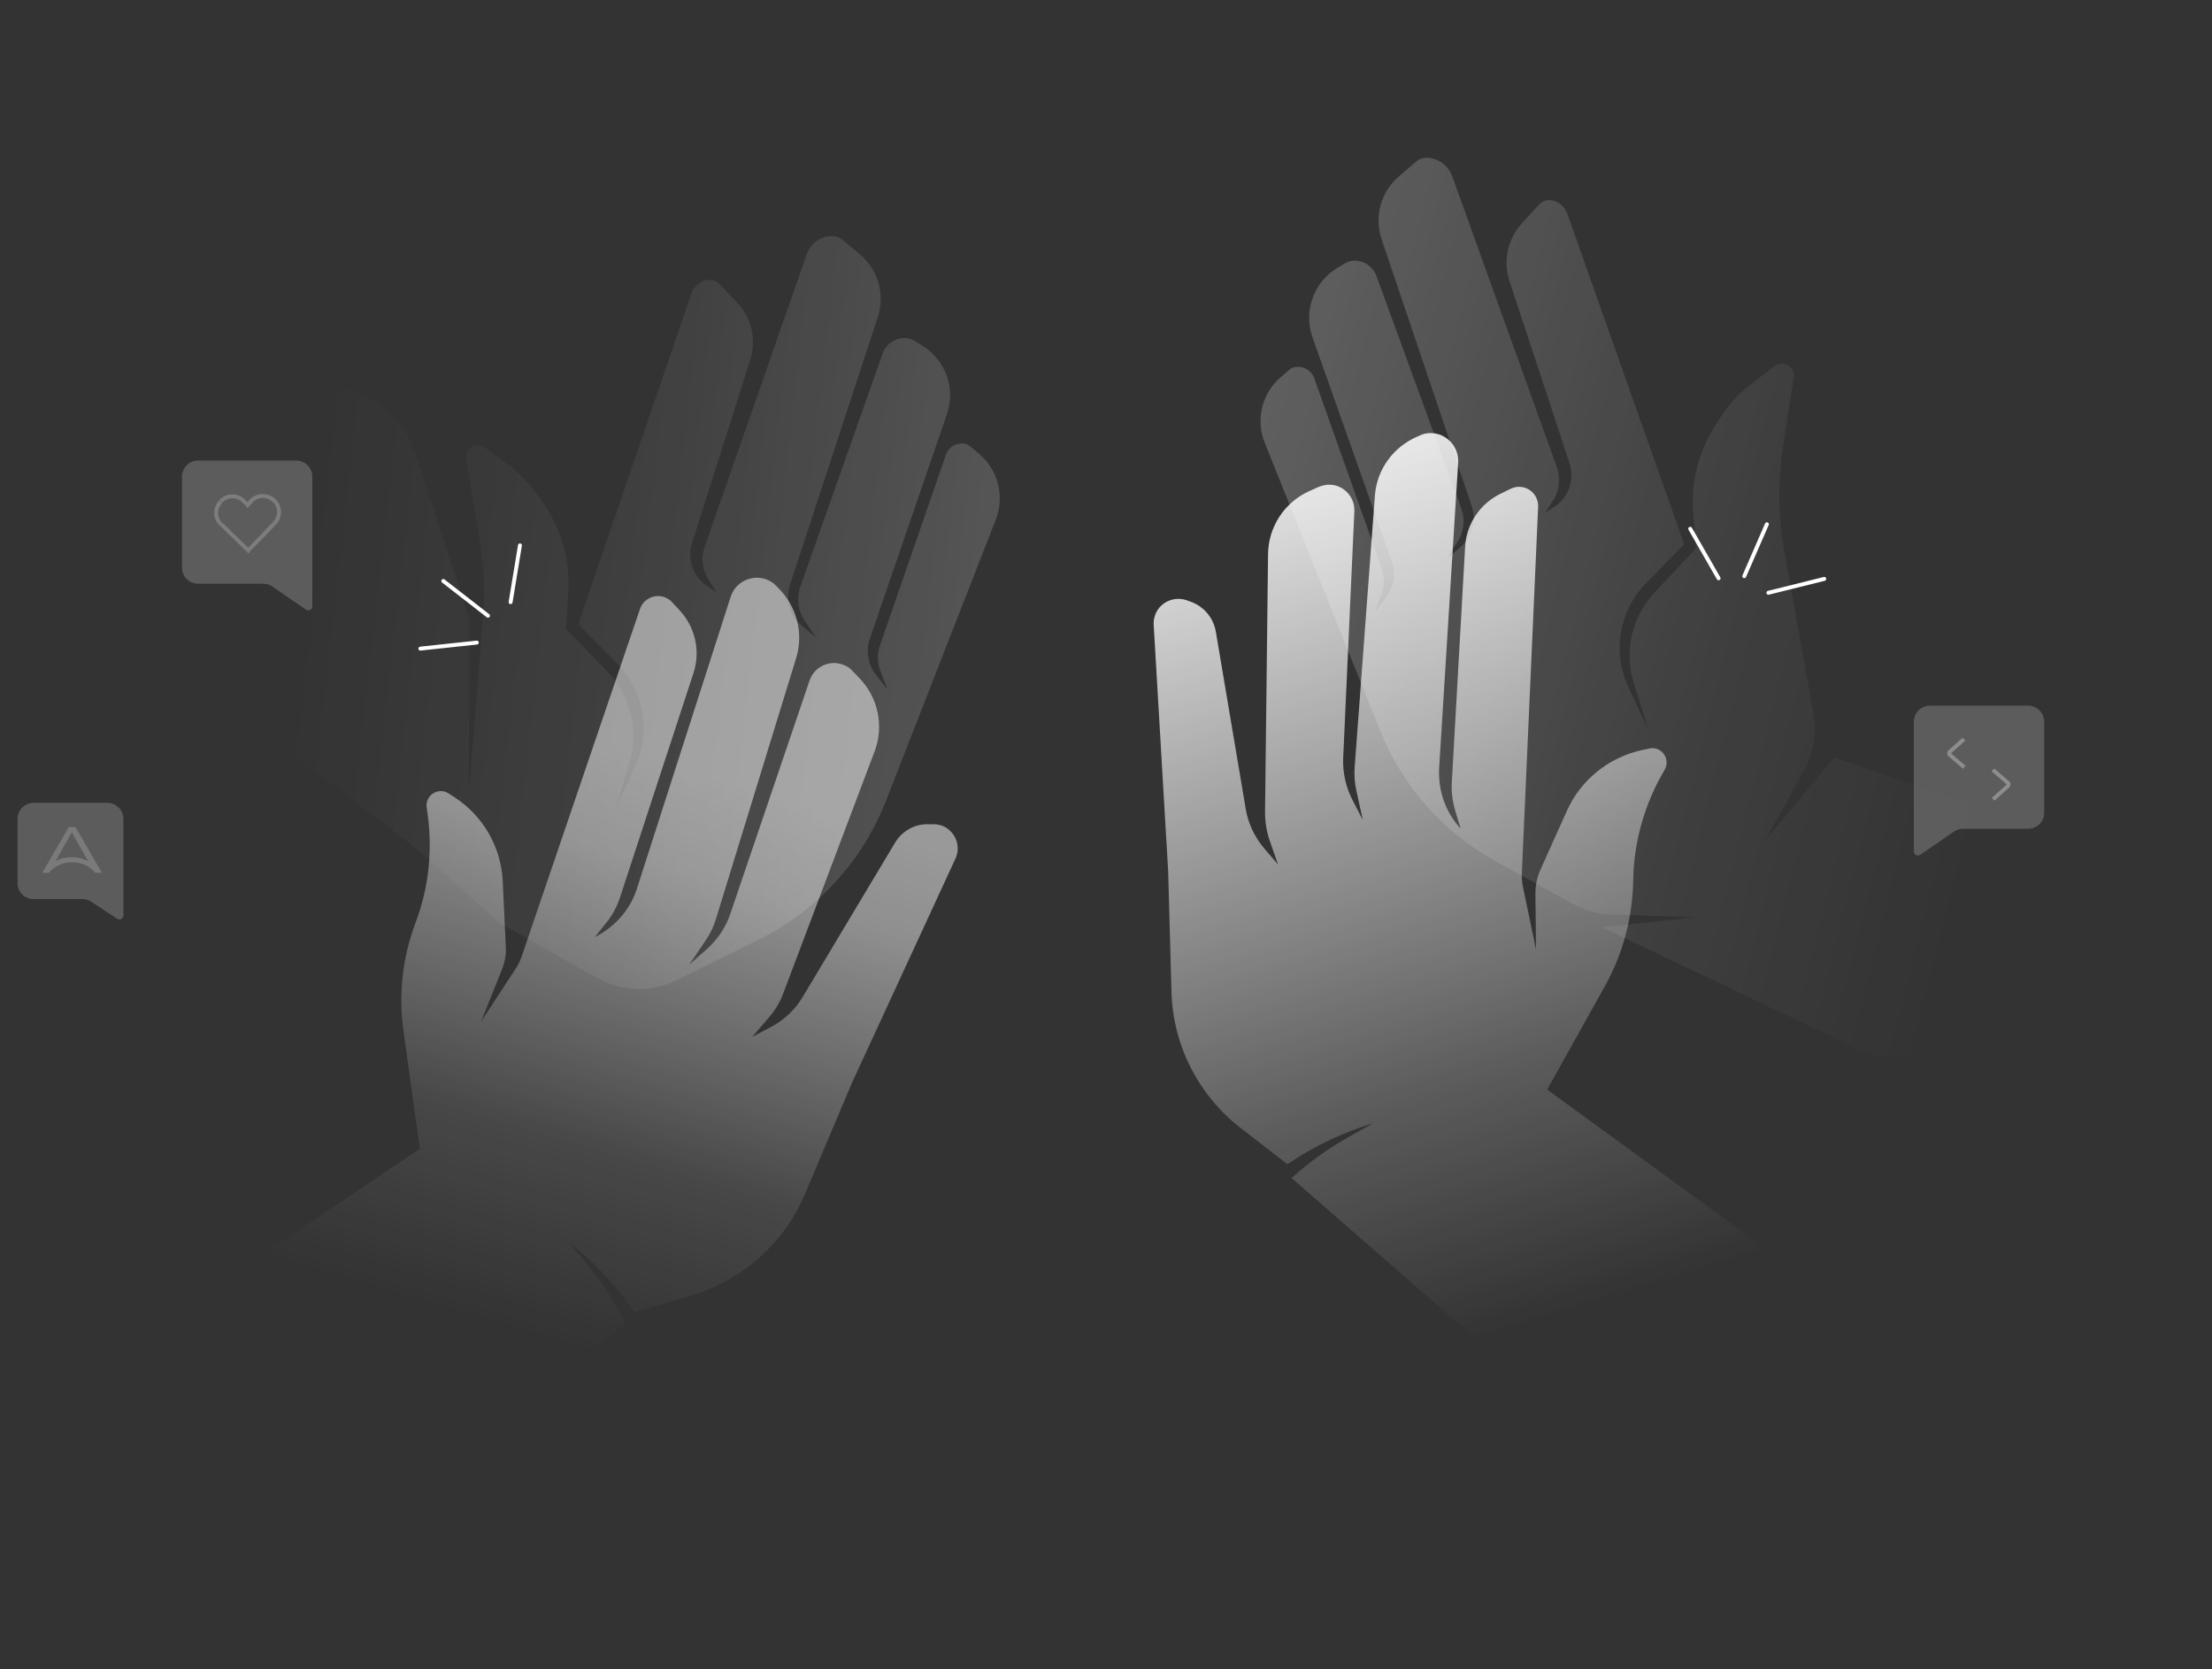
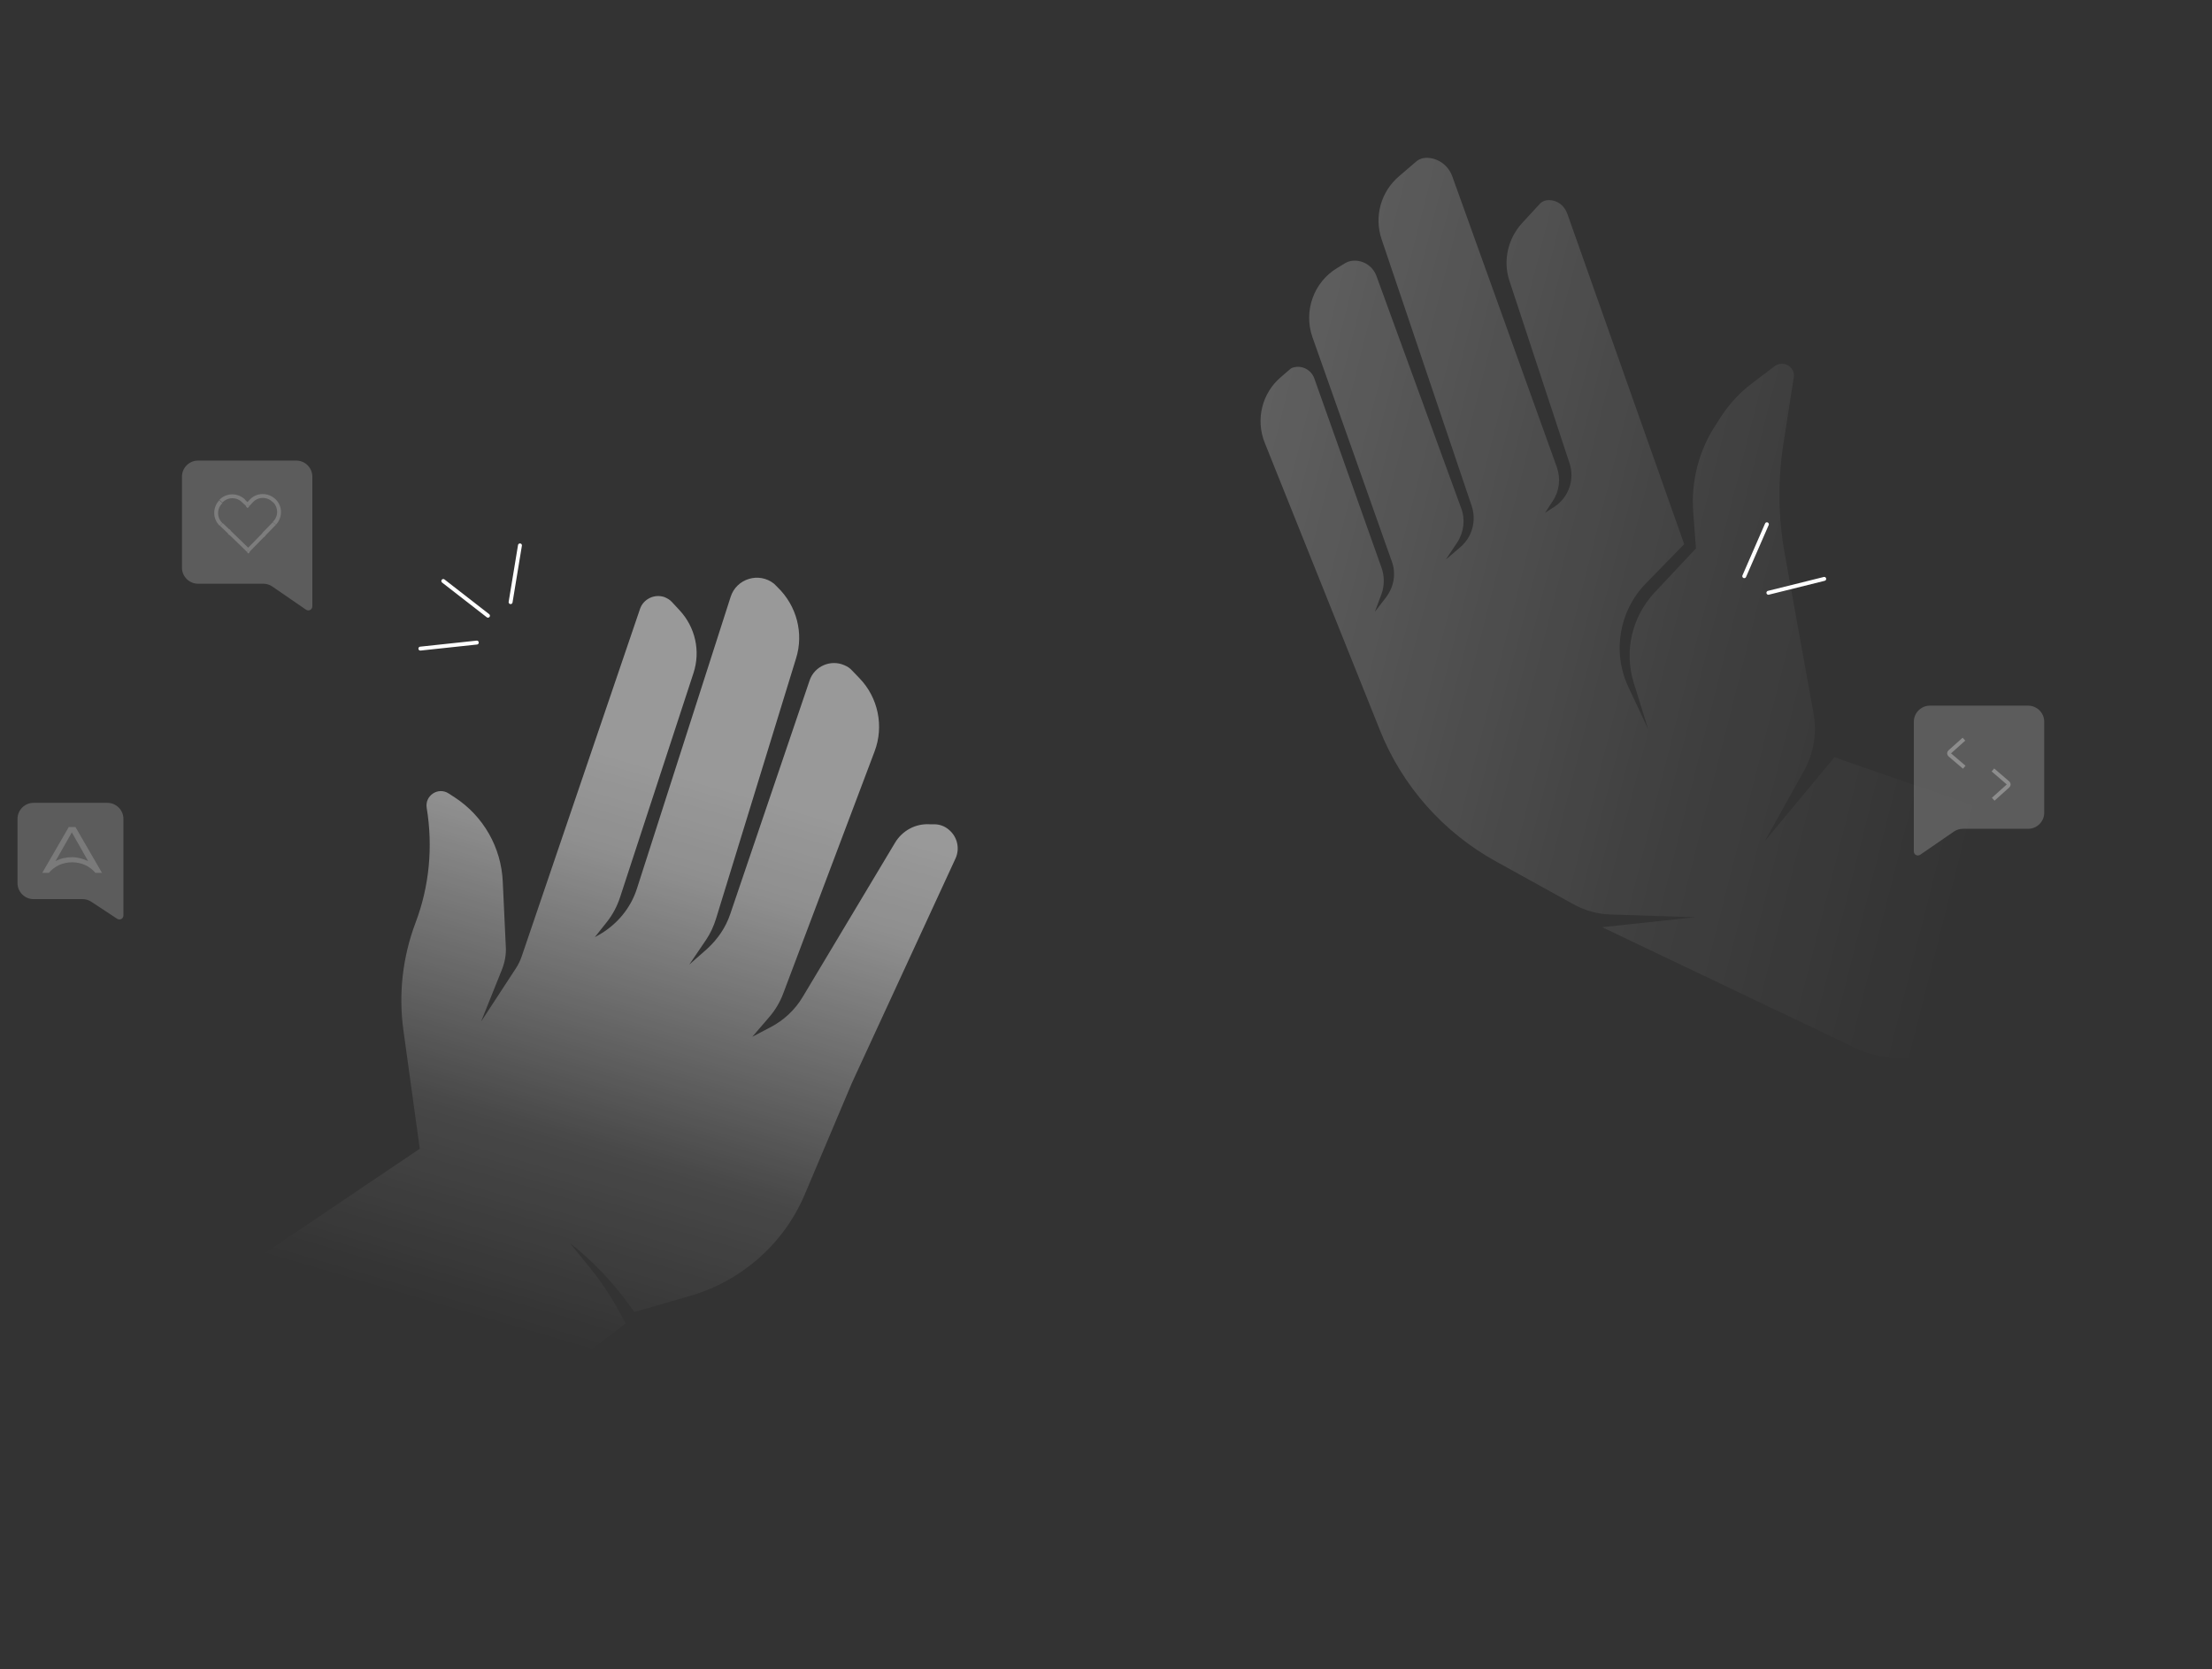
<svg xmlns="http://www.w3.org/2000/svg" id="Layer_1" data-name="Layer 1" version="1.1" viewBox="0 0 733 553">
  <rect x="0" y="0" width="733" height="553" fill="#333333" stroke="none" />
  <defs>
    <style>
      .cls-1 {
        fill: #f3f3f3;
        opacity: .2;
      }

      .cls-1, .cls-2, .cls-3, .cls-4, .cls-5, .cls-6, .cls-7, .cls-8 {
        stroke-width: 0px;
      }

      .cls-1, .cls-2, .cls-3, .cls-6 {
        isolation: isolate;
      }

      .cls-9 {
        stroke-opacity: .3;
      }

      .cls-9, .cls-5, .cls-10 {
        fill: none;
      }

      .cls-9, .cls-10 {
        stroke: #fff;
        stroke-width: 1.3px;
      }

      .cls-2 {
        fill: url(#linear-gradient-2);
      }

      .cls-2, .cls-3 {
        opacity: .3;
      }

      .cls-3 {
        fill: url(#linear-gradient);
      }

      .cls-4 {
        fill-opacity: .2;
      }

      .cls-4, .cls-8 {
        fill: #fff;
      }

      .cls-10 {
        stroke-linecap: round;
      }

      .cls-6 {
        fill: url(#linear-gradient-4);
        opacity: .5;
      }

      .cls-7 {
        fill: url(#linear-gradient-3);
      }

      .cls-11 {
        clip-path: url(#clippath);
      }

      .cls-8 {
        fill-opacity: .2;
      }
    </style>
    <linearGradient id="linear-gradient" x1="626.9" y1="307.9" x2="102" y2="367.2" gradientTransform="translate(0 554) scale(1 -1)" gradientUnits="userSpaceOnUse">
      <stop offset=".3" stop-color="#fff" />
      <stop offset=".8" stop-color="#fff" stop-opacity=".2" />
      <stop offset="1" stop-color="#fff" stop-opacity="0" />
    </linearGradient>
    <linearGradient id="linear-gradient-2" x1="179.6" y1="446.1" x2="666.1" y2="323" gradientTransform="translate(0 554) scale(1 -1)" gradientUnits="userSpaceOnUse">
      <stop offset=".3" stop-color="#fff" />
      <stop offset=".8" stop-color="#fff" stop-opacity=".2" />
      <stop offset="1" stop-color="#fff" stop-opacity="0" />
    </linearGradient>
    <linearGradient id="linear-gradient-3" x1="394.3" y1="519.3" x2="516.8" y2="118.4" gradientTransform="translate(0 554) scale(1 -1)" gradientUnits="userSpaceOnUse">
      <stop offset=".2" stop-color="#fff" />
      <stop offset=".8" stop-color="#fff" stop-opacity=".2" />
      <stop offset="1" stop-color="#fff" stop-opacity="0" />
    </linearGradient>
    <linearGradient id="linear-gradient-4" x1="258.7" y1="423.4" x2="167.8" y2="114.2" gradientTransform="translate(0 554) scale(1 -1)" gradientUnits="userSpaceOnUse">
      <stop offset=".4" stop-color="#fff" />
      <stop offset=".5" stop-color="#fff" stop-opacity=".9" />
      <stop offset=".8" stop-color="#fff" stop-opacity=".2" />
      <stop offset="1" stop-color="#fff" stop-opacity="0" />
    </linearGradient>
    <clipPath id="clippath">
      <rect class="cls-5" x="644.7" y="243.6" width="22.1" height="22.1" transform="translate(-1.5 4) rotate(-.3)" />
    </clipPath>
  </defs>
-   <path class="cls-3" d="M229.2,97l-37.6,109.8,12.8,12.9c9,9,11.4,22.7,6.1,34.2l-6.5,14.1,4.6-15.4c3.2-10.5.4-22-7.2-29.9l-13.9-14.4.8-11.9c.7-10.4-2.1-20.7-8-29.3l-1.7-2.4c-3-4.3-6.6-8.1-10.8-11.2l-7.1-5.2c-2.9-2.1-6.9.3-6.3,3.9l4.5,26.5c1.5,8.9,1.9,17.9,1.1,26.9l-4.6,56.9v-58l-17.5-53.7c-8.9-27.3-45.5-31.8-60.8-7.5l-22.1,35.2c-9.2,14.7-5.8,34,8,44.7l75.6,58.5,26.8,24,32.7,18.4c8,4.5,17.8,4.8,26,.7l27.5-13.6c19.2-9.5,34.2-25.9,42-45.9l36.4-93.2c3-7.7.7-16.5-5.6-21.8l-3-2.5c-.4-.3-.9-.6-1.4-.7-2.8-.7-5.7.9-6.6,3.7l-21.8,63c-1,2.8-.9,5.9.2,8.7l2.3,5.9-3.8-4.8c-2.7-3.4-3.4-7.9-2.1-11.9l25.6-74.5c3-8.6-.6-18.2-8.4-22.8l-2.8-1.7c-.5-.3-1.1-.5-1.6-.6-3.7-.6-7.3,1.5-8.5,5l-27.3,77.3c-1.3,3.8-.8,7.9,1.4,11.2l3.9,5.7-4.8-4c-4-3.3-5.5-8.7-3.9-13.6l29.1-88.7c2.5-7.5,0-15.7-6-20.8l-5.7-4.7c-1.2-1-2.6-1.4-4.1-1.3-3.6.3-6.6,2.7-7.8,6.1l-33.8,96.9c-1.3,3.7-.8,7.8,1.4,11.1l2.7,4-3.1-2c-4.8-3.1-6.9-9-5.2-14.4l19.3-60.6c2.1-6.7.5-13.9-4.3-19l-6-6.3c-.8-.9-1.9-1.3-3.1-1.3-2.7,0-5.1,1.9-6,4.4Z" />
  <path class="cls-2" d="M519.4,70.9l38.7,109.4-12.7,13c-8.9,9.1-11.2,22.8-5.8,34.3l6.6,14.1-4.8-15.4c-3.3-10.5-.6-22,6.9-30l13.7-14.6-.9-11.9c-.8-10.4,1.9-20.8,7.7-29.4l1.6-2.5c2.9-4.4,6.5-8.2,10.7-11.3l7-5.3c2.9-2.1,6.9.3,6.3,3.8l-3.4,21.7c-1.9,12.1-1.8,24.5.4,36.6l9.6,53.2c1.1,6.3,0,12.8-3,18.4l-13.2,23.7,23.1-27.8,48.9,17c23.3,8.1,30.3,37.6,13.2,55.4l-16.3,16.9c-10.1,10.5-25.7,13.3-38.9,7l-83.9-40,30.9-3.3-27.9-.9c-4.4-.1-8.7-1.3-12.5-3.4l-25.7-14.2c-17.4-9.6-31-24.9-38.4-43.4l-38.2-95.3c-3.1-7.7-.9-16.5,5.4-21.8l2.9-2.5c.4-.4.9-.6,1.4-.7,2.8-.7,5.7.9,6.7,3.6l22.3,62.8c1,2.8,1,5.9,0,8.7l-2.2,5.9,3.7-4.8c2.6-3.4,3.4-7.9,1.9-11.9l-26.3-74.3c-3-8.6.4-18.2,8.2-22.9l2.8-1.7c.5-.3,1.1-.5,1.6-.6,3.7-.7,7.3,1.4,8.6,4.9l28.1,77c1.4,3.7.9,7.9-1.3,11.3l-3.8,5.7,4.8-4.1c3.9-3.3,5.4-8.7,3.8-13.6l-29.9-88.5c-2.5-7.5-.2-15.7,5.8-20.8l5.6-4.8c1.1-1,2.6-1.4,4.1-1.3,3.6.3,6.6,2.6,7.9,6l34.7,96.5c1.3,3.7.9,7.8-1.3,11.1l-2.6,4,3.1-2c4.7-3.1,6.8-9,5-14.4l-19.9-60.4c-2.2-6.6-.6-13.9,4.1-19.1l5.9-6.4c.8-.9,1.9-1.3,3.1-1.3,2.7,0,5.1,1.8,6,4.4Z" />
-   <path class="cls-7" d="M500.3,453.4l-72.3-63.1c5.5-5,11.5-9.3,17.9-13l9.2-5.2c-9.4,2.9-18.4,7-26.6,12.4l-1.9,1.2-15.4-11.9c-14-10.8-22.5-27.4-23-45.1l-1.1-40-4.8-81.7c-.2-3.7,2.1-7.1,5.7-8.2,1.6-.5,3.4-.5,5,0l1.4.5c4.4,1.5,7.7,5.3,8.5,10l9.9,58.7c.8,4.9,3,9.4,6.2,13.2l4.5,5.2-2.8-8c-1-3-1.5-6.1-1.5-9.3l1-85.5c.1-9,5.4-17.1,13.5-20.8l3.1-1.4c1-.4,2-.7,3.1-.8,5-.3,9.1,3.8,8.9,8.8l-3.7,81.7c-.2,4.7.8,9.4,2.9,13.6l3.6,7-2.1-9.6c-.6-2.6-.8-5.3-.6-7.9l6.7-89.9c.6-8.7,6.1-16.3,14.2-19.7l1.6-.7c6.1-1.9,12.2,3,11.8,9.4l-6.3,101.1c-.4,7,1.8,13.9,6.3,19.2l.8.9-1.8-6c-.9-3.1-1.3-6.2-1.1-9.4l4.4-77.9c.4-7.6,5-14.4,11.9-17.7l3.3-1.6c.9-.4,2-.7,3-.6,3.5.2,6.1,3.1,6,6.6l-5.4,121.5c0,1.5,0,3.1.4,4.6l4.3,20.6-.2-18.5c0-2.7.5-5.3,1.6-7.8l8.8-19.6c4.6-10.3,13.9-17.8,25-20.2l2.3-.5c4.1-.9,7.2,3.5,5.1,7.1-6.6,11.1-10.2,23.8-10.4,36.7-.2,12.2-3.4,24.2-9.3,34.8l-19.2,34.4,102.4,74.6-53.1,18.1c-1.7.6-3.4,1-5.1,1.2l-37,4.4c-7.1.8-14.2-1.3-19.5-6Z" />
  <path class="cls-6" d="M126.3,500.2l81-61.7c-3.3-6.6-7.3-12.9-11.9-18.6l-6.7-8.2c7.7,6.1,14.5,13.2,20.2,21.2l1.3,1.8,18.7-5.4c17-5,30.9-17.3,37.8-33.6l15.6-36.9,34.3-74.3c1.6-3.4.6-7.4-2.3-9.7-1.3-1.1-3-1.7-4.7-1.7h-1.5c-4.7-.3-9.1,2.1-11.5,6.1l-30.6,51.1c-2.5,4.2-6.2,7.7-10.6,10l-6.1,3.2,5.5-6.4c2.1-2.4,3.7-5.1,4.8-8.1l30.2-80c3.2-8.4,1.2-17.9-5-24.3l-2.4-2.5c-.7-.8-1.6-1.4-2.6-1.8-4.5-2-9.9.3-11.5,5l-26.3,77.4c-1.5,4.5-4.2,8.4-7.7,11.6l-5.9,5.2,5.5-8.1c1.5-2.2,2.6-4.6,3.4-7.2l26.5-86.2c2.6-8.3.2-17.4-6.1-23.5l-1.2-1.2c-5-4-12.5-1.7-14.4,4.4l-31,96.5c-2.1,6.7-6.8,12.2-12.9,15.6l-1.1.6,3.9-4.9c2-2.5,3.5-5.3,4.5-8.4l24.3-74.2c2.4-7.3.6-15.2-4.6-20.8l-2.5-2.7c-.7-.8-1.6-1.3-2.6-1.7-3.3-1.1-6.9.7-8,3.9l-39.2,115.1c-.5,1.5-1.2,2.9-2,4.1l-11.5,17.6,6.9-17.2c1-2.5,1.5-5.2,1.3-7.8l-1-21.4c-.5-11.3-6.4-21.7-15.9-27.9l-2-1.3c-3.5-2.3-8,.7-7.3,4.8,2.1,12.8.9,25.9-3.7,38-4.3,11.4-5.7,23.7-4,35.8l5.4,39.1-71.1,47.9.3,42.4c0,9.2,5.2,17.7,13.3,22l17.6,9.4c8.7,4.6,19.3,3.8,27.1-2.2Z" />
  <path class="cls-10" d="M172.3,180.7l-3.1,18.8" />
  <path class="cls-10" d="M146.9,192.5l14.8,11.5" />
  <path class="cls-10" d="M139.3,214.9l18.7-2" />
  <path class="cls-4" d="M35.6,266c2.9,0,5.3,2.4,5.3,5.3v32c0,1.1-1.2,1.7-2.1,1.1l-8.5-5.6c-.9-.6-1.9-.9-2.9-.9H11.1c-2.9,0-5.3-2.4-5.3-5.3v-21.3c0-2.9,2.4-5.3,5.3-5.3h24.5Z" />
  <path class="cls-1" d="M22.8,274l-8.8,15.2h2.2c.9-1.1,2.1-2,3.4-2.6,1.3-.6,2.8-.9,4.3-.9s2.9.3,4.3.9c1.3.6,2.5,1.5,3.4,2.6h2.2l-8.8-15.2h-2.2ZM23.9,284c-1.9,0-3.8.4-5.5,1.3l5.4-9.5,5.4,9.5c-1.7-.8-3.5-1.3-5.4-1.3Z" />
  <path class="cls-4" d="M639.5,233.8c-2.9,0-5.3,2.4-5.3,5.3v43c0,1.1,1.2,1.7,2.1,1.1l11.2-7.7c.9-.6,1.9-.9,3-.9h21.6c2.9,0,5.3-2.4,5.3-5.3v-30.2c0-2.9-2.4-5.3-5.3-5.3h-32.5Z" />
  <g class="cls-11">
    <g>
      <path class="cls-9" d="M660.4,255.1l5,4.3c.3.3.3.7,0,1l-4.9,4.4" />
      <path class="cls-9" d="M650.9,254.2l-4.8-4.1c-.3-.3-.3-.7,0-1l4.7-4.2" />
    </g>
  </g>
  <path class="cls-4" d="M98.2,152.6c2.9,0,5.3,2.4,5.3,5.3v43c0,1.1-1.2,1.7-2.1,1.1l-11.2-7.7c-.9-.6-1.9-.9-3-.9h-21.6c-2.9,0-5.3-2.4-5.3-5.3v-30.2c0-2.9,2.4-5.3,5.3-5.3h32.5Z" />
  <path class="cls-8" d="M83.3,166l-.5-.5h0l.5.5ZM91,173.4l.5.5h0l-.5-.5ZM87.5,177l-.5.5.5.5.5-.5-.5-.5ZM87.5,177l.5-.5-.5-.5-.5.5.5.5ZM82.3,182.4l-.5.5.5.5.5-.5-.5-.5ZM76,176.3l.5-.5-.5-.5-.5.5.5.5ZM76,176.3l-.5.5.5.5.5-.5-.5-.5ZM73.3,173.7l.5-.5h0l-.5.5ZM73.2,166.1l-.5-.5.5.5ZM80.8,166l-.5.5.5-.5ZM82,167.3l-.5.5.5.5.5-.5-.5-.5ZM82,167.3l.5-.5-.5-.5-.5.5.5.5ZM82.1,167.3l-.5.5.5.5.5-.5-.5-.5ZM91.3,165.4c-2.4-2.3-6.2-2.3-8.5.1l1,.9c1.8-1.9,4.8-1.9,6.6,0l.9-.9ZM91.4,173.9c2.3-2.4,2.3-6.2-.1-8.5l-.9.9c1.9,1.8,1.9,4.8,0,6.6l1,.9ZM87.9,177.5l3.5-3.6-1-.9-3.5,3.6,1,.9ZM87,177.5h0s.9-.9.9-.9h0s-.9.9-.9.9ZM87,176.6l-5.2,5.3.9.9,5.2-5.3-1-.9ZM82.7,181.9l-6.3-6.1-.9.9,6.3,6.1.9-.9ZM76.5,176.7h0l-1-.9h0l1,.9ZM72.9,174.2l2.7,2.6.9-.9-2.7-2.6-.9.9ZM72.7,165.7c-2.3,2.4-2.3,6.2.1,8.5l.9-.9c-1.9-1.8-1.9-4.8,0-6.6l-1-.9ZM81.2,165.5c-2.4-2.3-6.2-2.3-8.5.1l1,.9c1.8-1.9,4.8-1.9,6.6,0l.9-.9ZM82.5,166.8l-1.3-1.2-.9.9,1.3,1.2.9-.9ZM82.5,167.7h0l-1-.9h0l1,.9ZM81.6,167.7h0s.9-.9.9-.9h0s-.9.9-.9.9ZM82.8,165.5l-1.2,1.3,1,.9,1.2-1.3-1-.9Z" />
  <path class="cls-10" d="M604.5,191.8l-18.5,4.6" />
  <path class="cls-10" d="M585.5,173.7l-7.5,17.2" />
-   <path class="cls-10" d="M560.1,175.2l9.4,16.4" />
</svg>